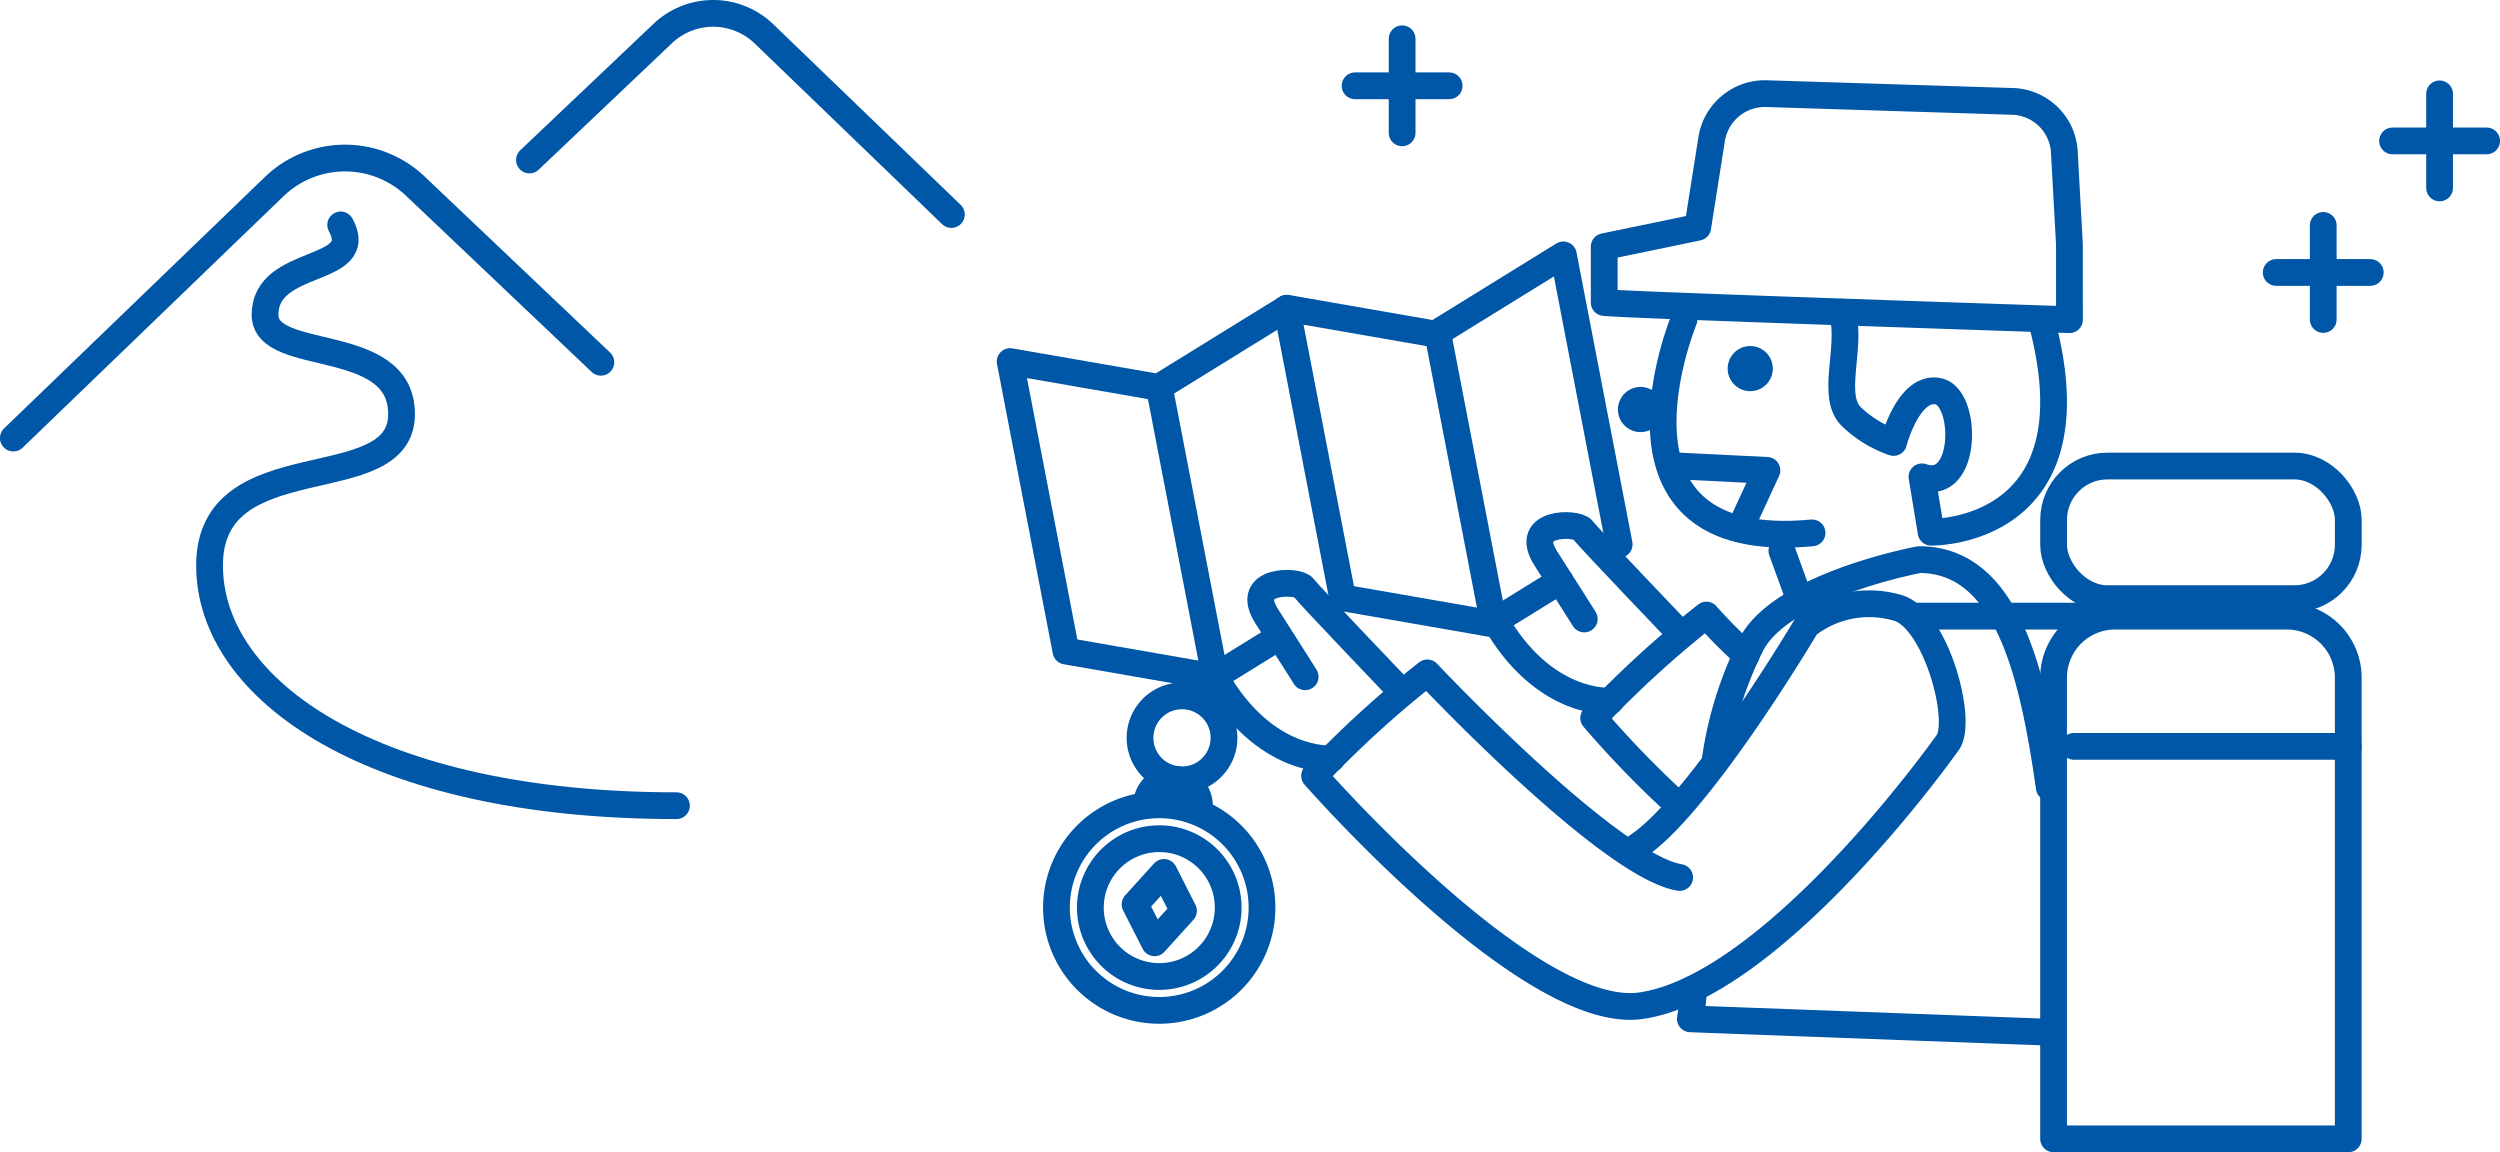
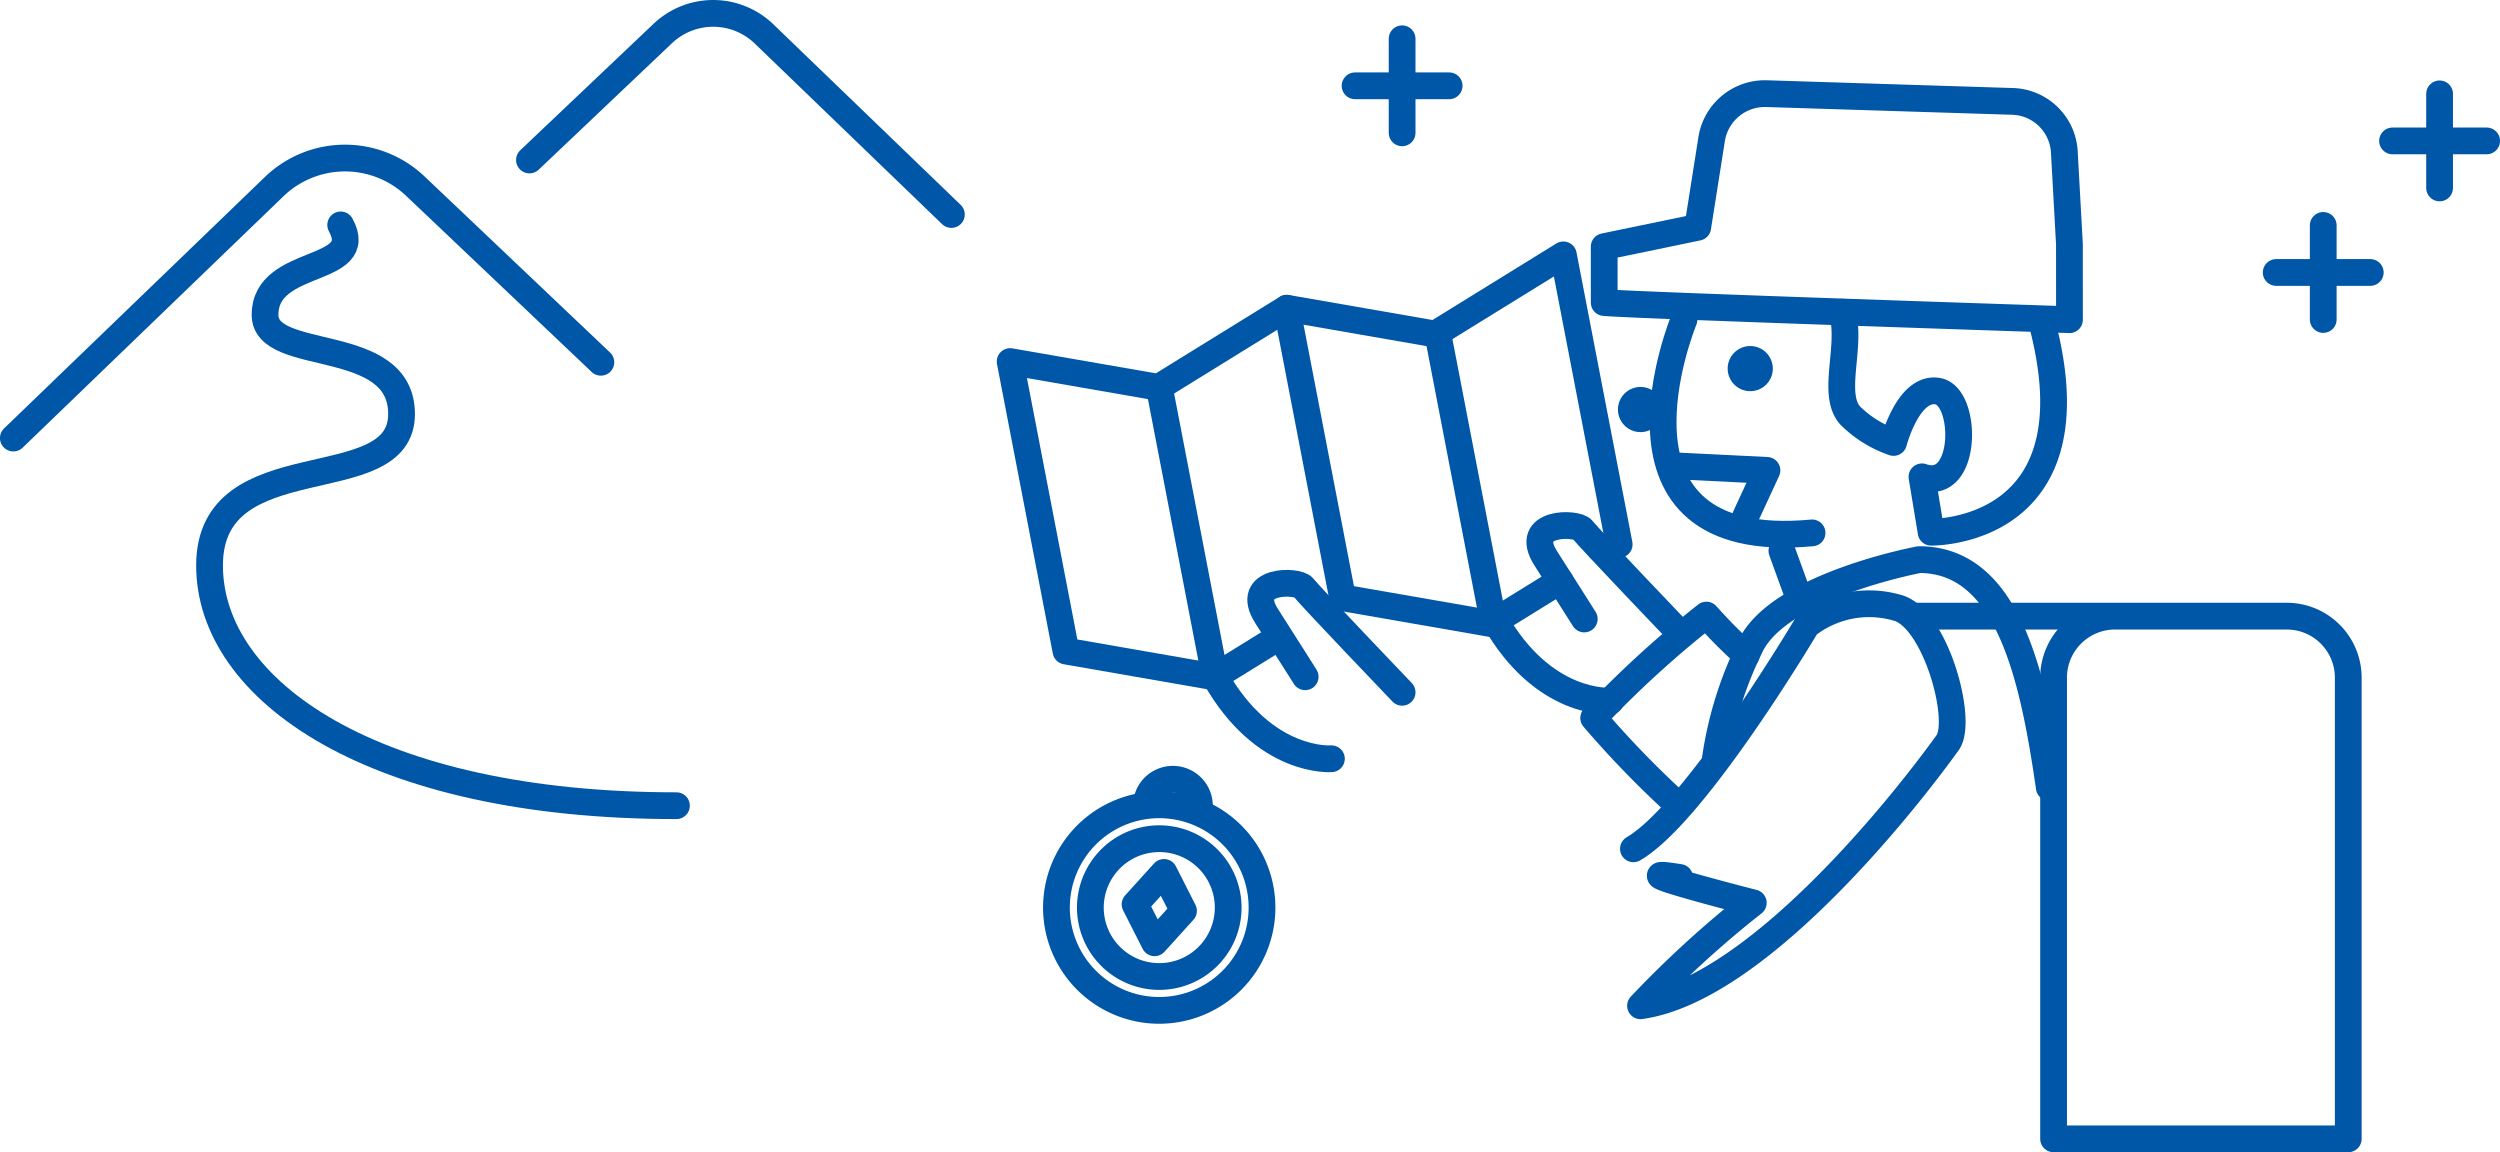
<svg xmlns="http://www.w3.org/2000/svg" width="140.156" height="64.594" viewBox="0 0 140.156 64.594">
  <defs>
    <clipPath id="clip-path">
      <rect id="長方形_379" data-name="長方形 379" width="140.156" height="64.594" transform="translate(0 0)" fill="none" />
    </clipPath>
  </defs>
  <g id="グループ_1145" data-name="グループ 1145" transform="translate(0 0)" clip-path="url(#clip-path)">
    <path id="パス_1242" data-name="パス 1242" d="M33.686,20.309,23.312,10.462a5.722,5.722,0,0,0-7.94,0L.749,24.558" fill="none" stroke="#0056a7" stroke-linecap="round" stroke-linejoin="round" stroke-width="1.5" />
    <path id="パス_1243" data-name="パス 1243" d="M53.336,12.025,42.833,1.9a4.108,4.108,0,0,0-5.7,0L29.683,8.968" fill="none" stroke="#0056a7" stroke-linecap="round" stroke-linejoin="round" stroke-width="1.5" />
    <line id="線_118" data-name="線 118" y2="5.274" transform="translate(136.769 5.262)" fill="none" stroke="#0056a7" stroke-linecap="round" stroke-linejoin="round" stroke-width="1.5" />
    <line id="線_119" data-name="線 119" x1="5.274" transform="translate(134.132 7.9)" fill="none" stroke="#0056a7" stroke-linecap="round" stroke-linejoin="round" stroke-width="1.5" />
    <line id="線_120" data-name="線 120" y2="5.274" transform="translate(130.246 12.637)" fill="none" stroke="#0056a7" stroke-linecap="round" stroke-linejoin="round" stroke-width="1.5" />
    <line id="線_121" data-name="線 121" x1="5.274" transform="translate(127.609 15.275)" fill="none" stroke="#0056a7" stroke-linecap="round" stroke-linejoin="round" stroke-width="1.5" />
    <line id="線_122" data-name="線 122" y2="5.273" transform="translate(78.606 2.174)" fill="none" stroke="#0056a7" stroke-linecap="round" stroke-linejoin="round" stroke-width="1.5" />
    <line id="線_123" data-name="線 123" x1="5.274" transform="translate(75.969 4.81)" fill="none" stroke="#0056a7" stroke-linecap="round" stroke-linejoin="round" stroke-width="1.5" />
-     <path id="パス_1244" data-name="パス 1244" d="M91.574,47.586c3.488-2.029,9.71-12.523,9.71-12.523a5.657,5.657,0,0,1,5.023-1.007c2.177.486,3.78,6.336,2.885,7.577-3.04,4.217-10.986,13.887-17.219,14.753S73.7,43.493,73.7,43.493a58.444,58.444,0,0,1,6.32-5.769S90.218,48.556,94.165,49.193" fill="none" stroke="#0056a7" stroke-linecap="round" stroke-linejoin="round" stroke-width="1.5" />
+     <path id="パス_1244" data-name="パス 1244" d="M91.574,47.586c3.488-2.029,9.71-12.523,9.71-12.523a5.657,5.657,0,0,1,5.023-1.007c2.177.486,3.78,6.336,2.885,7.577-3.04,4.217-10.986,13.887-17.219,14.753a58.444,58.444,0,0,1,6.32-5.769S90.218,48.556,94.165,49.193" fill="none" stroke="#0056a7" stroke-linecap="round" stroke-linejoin="round" stroke-width="1.5" />
    <path id="パス_1245" data-name="パス 1245" d="M94.407,17.924s-5.447,13.14,7.182,11.951" fill="none" stroke="#0056a7" stroke-linecap="round" stroke-linejoin="round" stroke-width="1.5" />
    <path id="パス_1246" data-name="パス 1246" d="M99.388,20.67A1.265,1.265,0,1,1,98.122,19.4a1.266,1.266,0,0,1,1.266,1.266" fill="#0056a7" />
    <path id="パス_1247" data-name="パス 1247" d="M93.238,22.96a1.266,1.266,0,1,1-1.266-1.267,1.267,1.267,0,0,1,1.266,1.267" fill="#0056a7" />
-     <path id="パス_1248" data-name="パス 1248" d="M94.944,55.437a16.156,16.156,0,0,1-.177,1.682l19.709.734" fill="none" stroke="#0056a7" stroke-linecap="round" stroke-linejoin="round" stroke-width="1.5" />
    <path id="パス_1249" data-name="パス 1249" d="M114.888,44.149c-.892-6.2-2.295-12.775-7.292-12.775,0,0-7.885,1.464-9.474,4.878a20.972,20.972,0,0,0-1.955,6.289" fill="none" stroke="#0056a7" stroke-linecap="round" stroke-linejoin="round" stroke-width="1.5" />
    <path id="パス_1250" data-name="パス 1250" d="M103.276,17.5c.586,1.959-.73,4.8.589,5.929a6.435,6.435,0,0,0,2.293,1.376s.823-3.185,2.492-2.872,1.668,5.7-.9,4.8l.513,3.105s9.466.168,6.167-11.922" fill="none" stroke="#0056a7" stroke-linecap="round" stroke-linejoin="round" stroke-width="1.5" />
    <path id="パス_1251" data-name="パス 1251" d="M116.017,13.689l-.288-5.211a3,3,0,0,0-2.953-2.795L99.065,5.251a3.023,3.023,0,0,0-3.1,2.507l-.787,4.984-5.242,1.086v3.133c1.108.137,26.083.962,26.083.962Z" fill="none" stroke="#0056a7" stroke-linecap="round" stroke-linejoin="round" stroke-width="1.5" />
    <line id="線_124" data-name="線 124" x2="0.904" y2="2.49" transform="translate(99.897 30.88)" fill="none" stroke="#0056a7" stroke-linecap="round" stroke-linejoin="round" stroke-width="1.5" />
-     <rect id="長方形_378" data-name="長方形 378" width="16.52" height="7.436" rx="3.02" transform="translate(115.13 26.127)" fill="none" stroke="#0056a7" stroke-linecap="round" stroke-linejoin="round" stroke-width="1.5" />
    <path id="パス_1252" data-name="パス 1252" d="M118.58,34.542a3.45,3.45,0,0,0-3.451,3.45V63.845h16.52V37.992a3.45,3.45,0,0,0-3.45-3.45H107.494" fill="none" stroke="#0056a7" stroke-linecap="round" stroke-linejoin="round" stroke-width="1.5" />
-     <line id="線_125" data-name="線 125" x1="15.376" transform="translate(116.273 41.842)" fill="none" stroke="#0056a7" stroke-linecap="round" stroke-linejoin="round" stroke-width="1.5" />
    <path id="パス_1253" data-name="パス 1253" d="M87.464,32.567l-3.875,2.394-8.321-1.45" fill="none" stroke="#0056a7" stroke-linecap="round" stroke-linejoin="round" stroke-width="1.5" />
    <path id="パス_1254" data-name="パス 1254" d="M71.632,35.757,68.081,37.95,59.76,36.5l-3.129-16.23,8.321,1.448,7.186-4.439,8.321,1.449,7.186-4.439,3.13,16.232" fill="none" stroke="#0056a7" stroke-linecap="round" stroke-linejoin="round" stroke-width="1.5" />
    <path id="パス_1255" data-name="パス 1255" d="M74.642,42.537s-3.756.312-6.521-4.595l-3.129-16.23" fill="none" stroke="#0056a7" stroke-linecap="round" stroke-linejoin="round" stroke-width="1.5" />
    <line id="線_126" data-name="線 126" x2="3.129" y2="16.23" transform="translate(80.603 18.702)" fill="none" stroke="#0056a7" stroke-linecap="round" stroke-linejoin="round" stroke-width="1.5" />
    <line id="線_127" data-name="線 127" x2="3.129" y2="16.23" transform="translate(72.138 17.281)" fill="none" stroke="#0056a7" stroke-linecap="round" stroke-linejoin="round" stroke-width="1.5" />
    <path id="パス_1256" data-name="パス 1256" d="M94.021,26.121l5.039.249-1.209,2.613" fill="none" stroke="#0056a7" stroke-linecap="round" stroke-linejoin="round" stroke-width="1.5" />
    <path id="パス_1257" data-name="パス 1257" d="M70.7,51.647a5.762,5.762,0,1,1-4.947-6.476A5.761,5.761,0,0,1,70.7,51.647Z" fill="none" stroke="#0056a7" stroke-linecap="round" stroke-linejoin="round" stroke-width="1.5" />
-     <path id="パス_1258" data-name="パス 1258" d="M68.6,41.678a2.354,2.354,0,1,1-2.021-2.645A2.354,2.354,0,0,1,68.6,41.678Z" fill="none" stroke="#0056a7" stroke-linecap="round" stroke-linejoin="round" stroke-width="1.5" />
    <path id="パス_1259" data-name="パス 1259" d="M64.282,44.974a1.487,1.487,0,0,1,2.947.4" fill="none" stroke="#0056a7" stroke-linecap="round" stroke-linejoin="round" stroke-width="1.5" />
    <path id="パス_1260" data-name="パス 1260" d="M68.82,51.4A3.863,3.863,0,1,1,65.5,47.053,3.862,3.862,0,0,1,68.82,51.4Z" fill="none" stroke="#0056a7" stroke-linecap="round" stroke-linejoin="round" stroke-width="1.5" />
    <path id="パス_1261" data-name="パス 1261" d="M66.349,51.064l-1.621,1.79L63.635,50.7l1.621-1.79Z" fill="none" stroke="#0056a7" stroke-linecap="round" stroke-linejoin="round" stroke-width="1.5" />
    <path id="パス_1262" data-name="パス 1262" d="M78.606,38.812s-5.229-5.467-5.537-5.879-3.394-.487-2.057,1.608,2.159,3.4,2.159,3.4" fill="none" stroke="#0056a7" stroke-linecap="round" stroke-linejoin="round" stroke-width="1.5" />
    <path id="パス_1263" data-name="パス 1263" d="M94.1,45.153a54.981,54.981,0,0,1-4.754-4.9,58.589,58.589,0,0,1,6.319-5.77A26.908,26.908,0,0,0,97.9,36.728" fill="none" stroke="#0056a7" stroke-linecap="round" stroke-linejoin="round" stroke-width="1.5" />
    <path id="パス_1264" data-name="パス 1264" d="M90.288,39.3s-3.756.312-6.521-4.6" fill="none" stroke="#0056a7" stroke-linecap="round" stroke-linejoin="round" stroke-width="1.5" />
    <path id="パス_1265" data-name="パス 1265" d="M94.253,35.573s-5.229-5.467-5.537-5.879-3.394-.487-2.057,1.608,2.159,3.4,2.159,3.4" fill="none" stroke="#0056a7" stroke-linecap="round" stroke-linejoin="round" stroke-width="1.5" />
    <path id="パス_1266" data-name="パス 1266" d="M19.1,12.609c1.518,2.776-4.241,1.775-4.241,5.039,0,2.777,7.653,1.071,7.653,5.565,0,4.847-10.764,1.486-10.764,8.487s9.124,13.469,26.175,13.469" fill="none" stroke="#0056a7" stroke-linecap="round" stroke-linejoin="round" stroke-width="1.5" />
  </g>
</svg>